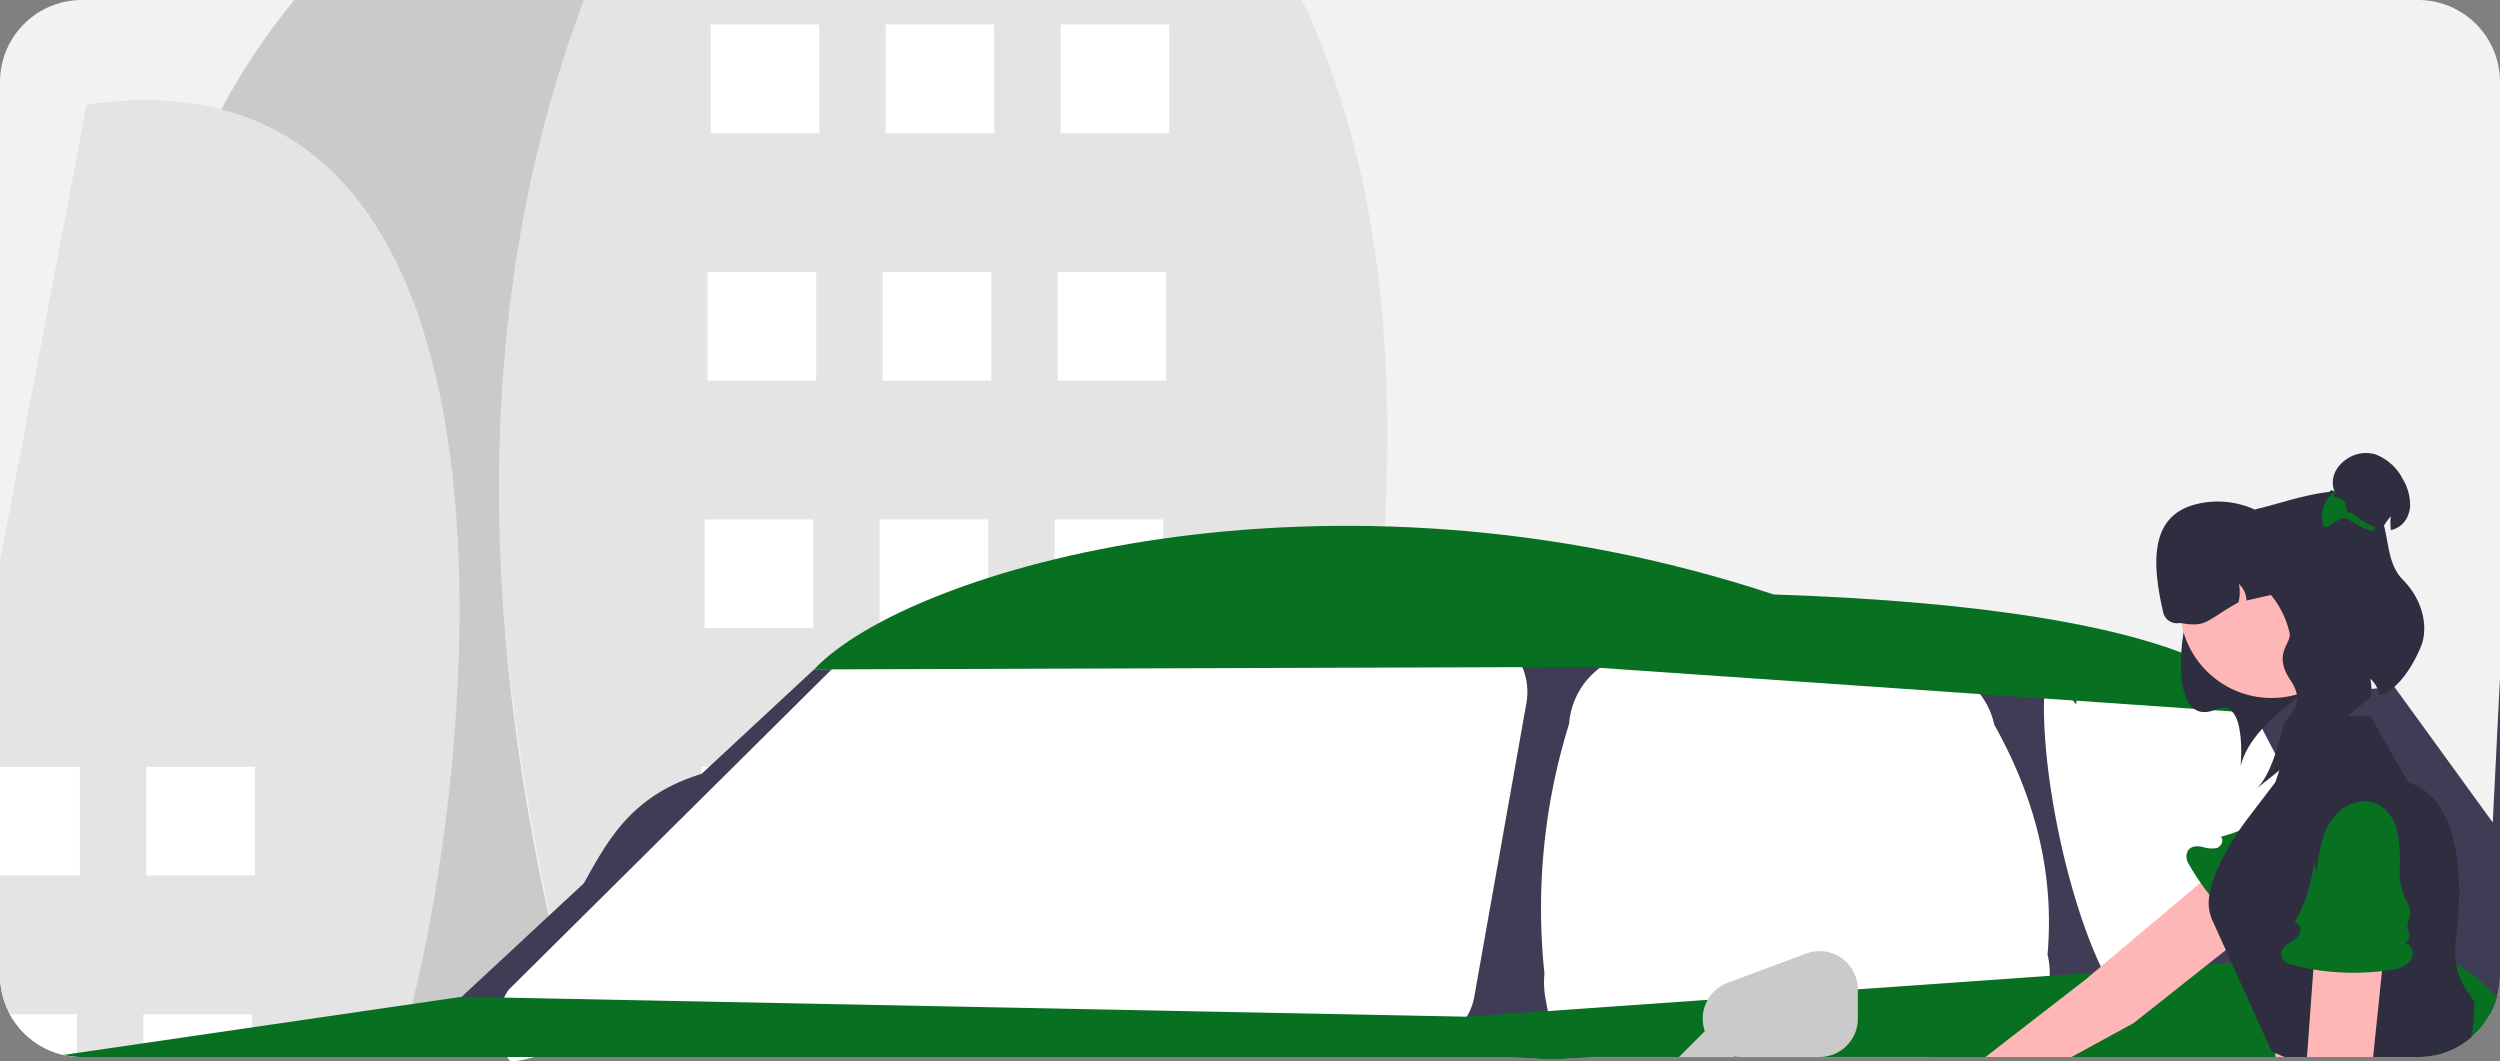
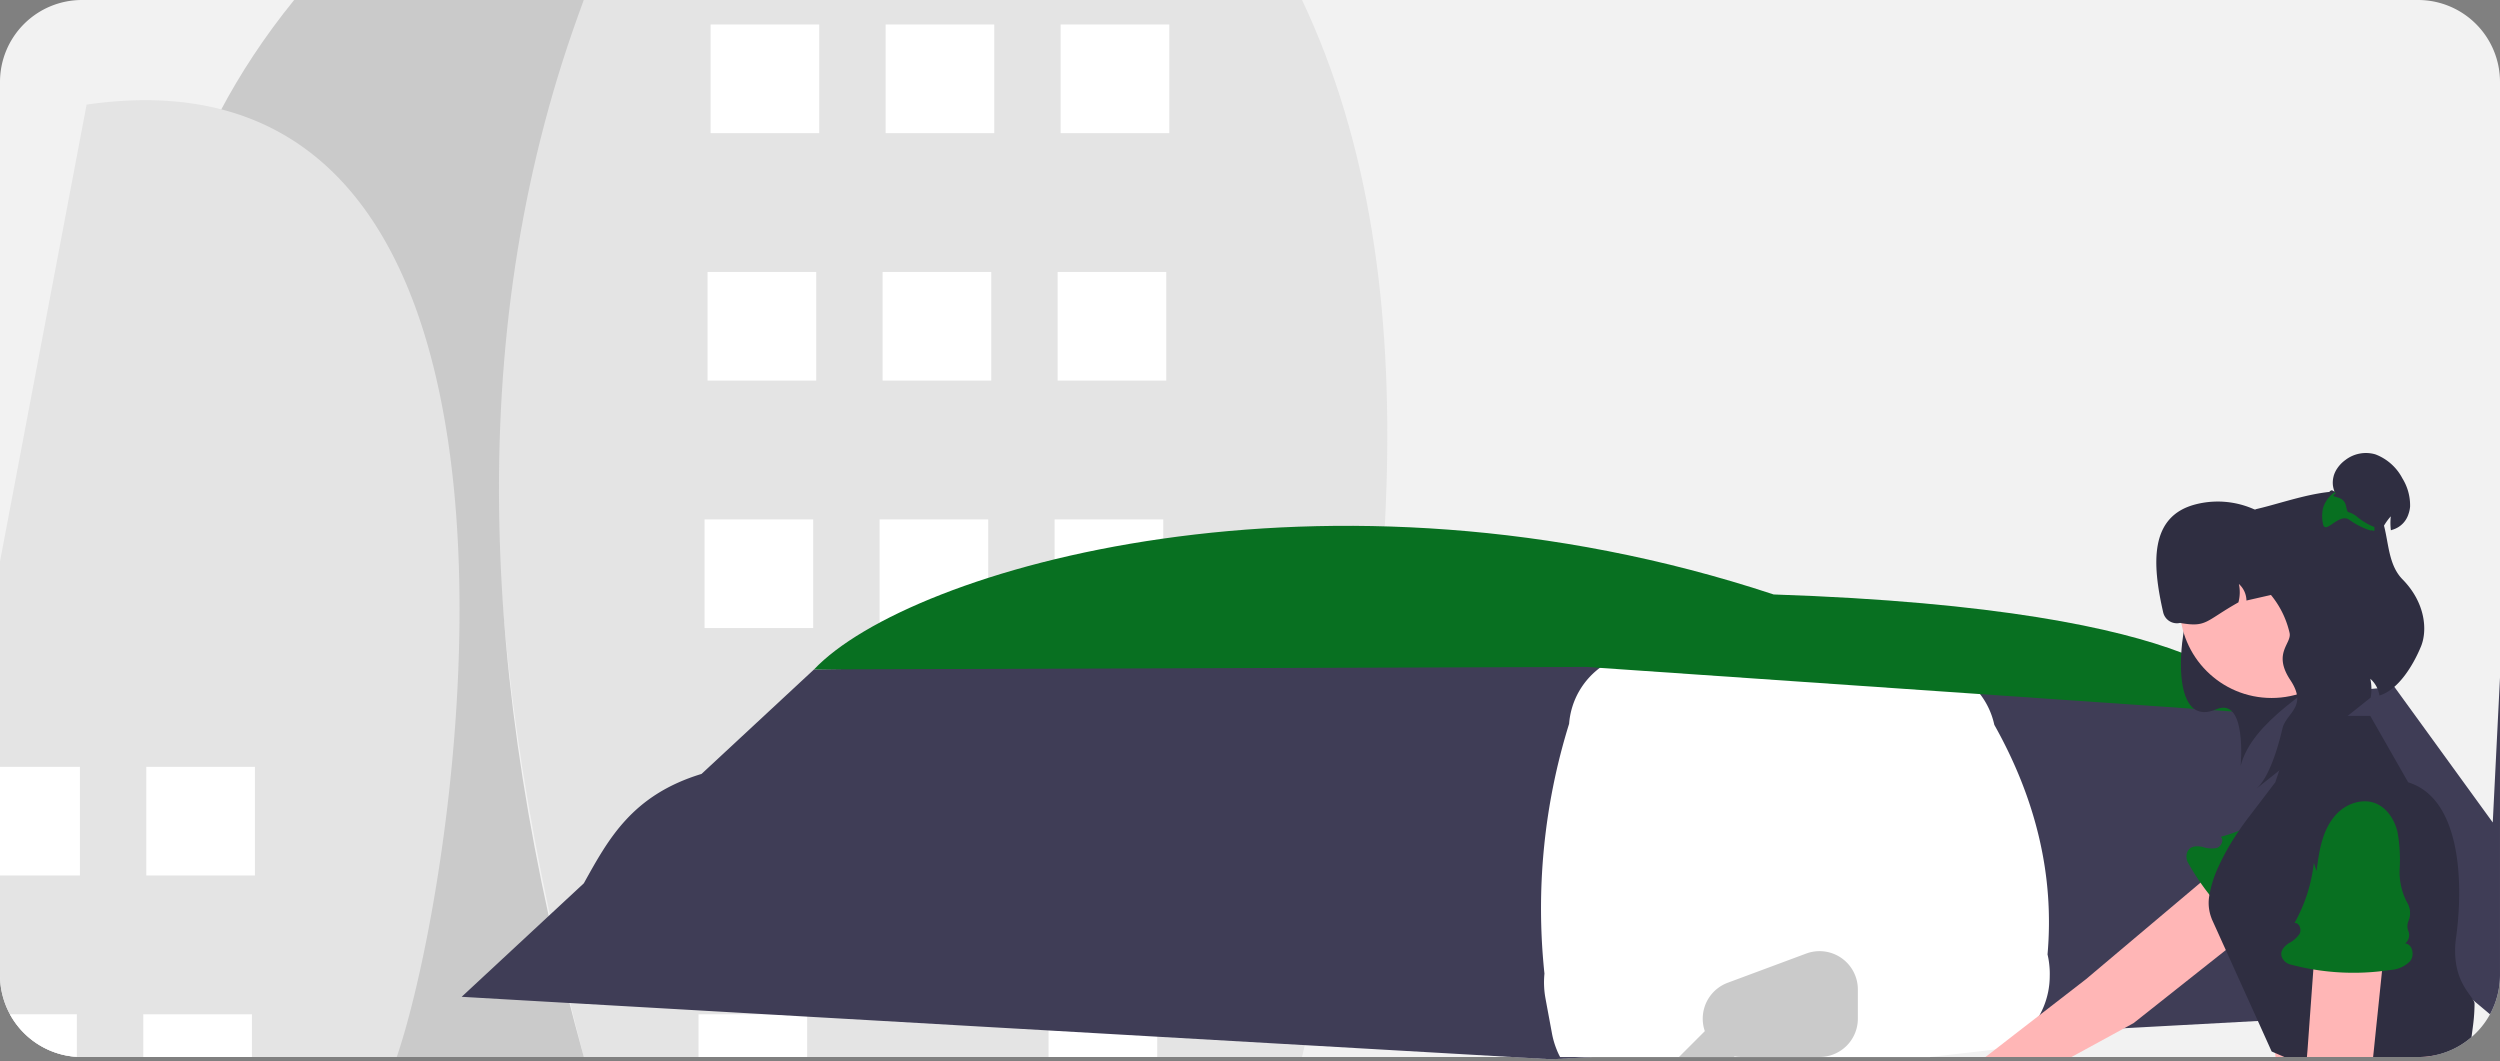
<svg xmlns="http://www.w3.org/2000/svg" width="311.935" height="132.41" viewBox="0 0 311.935 132.41">
  <rect x="0" y="0" width="311.935" height="132.41" fill="#808080" stroke="none" />
  <g id="Grupo_58" data-name="Grupo 58" transform="translate(-260 -234)">
    <path id="Trazado_182" data-name="Trazado 182" d="M548.49,313.226V424.686a10.2,10.2,0,0,1-3.358,7.562q-.094.088-.189.162a9.939,9.939,0,0,1-2.579,1.634,9.682,9.682,0,0,1-1.283.464c-.288.081-.585.153-.882.207a9.126,9.126,0,0,1-1.22.158q-.344.027-.7.027H435.261l-5.154.279-4.87-.279H246.768c-.207,0-.419,0-.621-.023a9.987,9.987,0,0,1-1.656-.234,10.211,10.211,0,0,1-7.936-9.957V313.226a10.226,10.226,0,0,1,10.213-10.213H538.276A10.226,10.226,0,0,1,548.49,313.226Z" transform="translate(23.445 -69.013)" fill="#f2f2f2" />
    <path id="Trazado_183" data-name="Trazado 183" d="M385.126,303.013c-15.974,37.258-12.91,82.506,0,131.886h89.615c11.207-49.436,16.88-96.169,0-131.886Z" transform="translate(-52.278 -69.013)" fill="#e4e4e4" />
    <path id="Trazado_184" data-name="Trazado 184" d="M294.934,303.013c-29.188,35.92-21.045,82.125,0,131.886h36.145c-13.035-47.01-15.166-91.47,0-131.886Z" transform="translate(1.769 -69.013)" fill="#cacaca" />
    <rect id="Rectángulo_425" data-name="Rectángulo 425" width="13.555" height="13.555" transform="translate(392.341 237.057)" fill="#fff" />
    <rect id="Rectángulo_426" data-name="Rectángulo 426" width="13.555" height="13.555" transform="translate(370.502 237.057)" fill="#fff" />
    <rect id="Rectángulo_427" data-name="Rectángulo 427" width="13.555" height="13.555" transform="translate(348.664 237.057)" fill="#fff" />
    <rect id="Rectángulo_428" data-name="Rectángulo 428" width="13.555" height="13.555" transform="translate(391.964 267.933)" fill="#fff" />
    <rect id="Rectángulo_429" data-name="Rectángulo 429" width="13.555" height="13.555" transform="translate(370.126 267.933)" fill="#fff" />
    <rect id="Rectángulo_430" data-name="Rectángulo 430" width="13.555" height="13.555" transform="translate(348.287 267.933)" fill="#fff" />
    <rect id="Rectángulo_431" data-name="Rectángulo 431" width="13.555" height="13.555" transform="translate(391.588 298.808)" fill="#fff" />
    <rect id="Rectángulo_432" data-name="Rectángulo 432" width="13.555" height="13.555" transform="translate(369.749 298.808)" fill="#fff" />
    <rect id="Rectángulo_433" data-name="Rectángulo 433" width="13.555" height="13.555" transform="translate(347.91 298.808)" fill="#fff" />
    <rect id="Rectángulo_434" data-name="Rectángulo 434" width="13.555" height="13.555" transform="translate(391.211 329.683)" fill="#fff" />
    <rect id="Rectángulo_435" data-name="Rectángulo 435" width="13.555" height="13.555" transform="translate(369.372 329.683)" fill="#fff" />
-     <rect id="Rectángulo_436" data-name="Rectángulo 436" width="13.555" height="13.555" transform="translate(347.534 329.683)" fill="#fff" />
    <rect id="Rectángulo_437" data-name="Rectángulo 437" width="13.558" height="5.329" transform="translate(390.832 360.556)" fill="#fff" />
-     <rect id="Rectángulo_438" data-name="Rectángulo 438" width="13.553" height="5.329" transform="translate(368.997 360.556)" fill="#fff" />
    <rect id="Rectángulo_439" data-name="Rectángulo 439" width="13.553" height="5.329" transform="translate(347.157 360.556)" fill="#fff" />
    <path id="Trazado_185" data-name="Trazado 185" d="M236.555,388.337v51.62a10.212,10.212,0,0,0,7.938,9.957,9.984,9.984,0,0,0,1.654.234c.2.018.414.023.621.023H286.06c8.249-24.158,23.415-127.835-38.7-118.832Z" transform="translate(23.445 -84.285)" fill="#e4e4e4" />
    <rect id="Rectángulo_440" data-name="Rectángulo 440" width="13.555" height="13.555" transform="translate(278.253 329.683)" fill="#fff" />
    <rect id="Rectángulo_441" data-name="Rectángulo 441" width="9.97" height="13.553" transform="translate(260 329.683)" fill="#fff" />
    <rect id="Rectángulo_442" data-name="Rectángulo 442" width="13.553" height="5.329" transform="translate(277.879 360.556)" fill="#fff" />
    <path id="Trazado_186" data-name="Trazado 186" d="M239.315,584.173a10.269,10.269,0,0,0,6.693,5.073,9.987,9.987,0,0,0,1.656.234v-5.307Z" transform="translate(21.927 -223.617)" fill="#fff" />
    <path id="Trazado_187" data-name="Trazado 187" d="M618.863,488.058V525.2a10.228,10.228,0,0,1-1.247,4.884l-.7-.59-1.355-1.134-7.5-6.27,1.863,7.679-2.192.117-.171.009-3.979.216-3.479.189h-.013l-4.965.27-4.848.261-1.616.086-10.294.558-4.389.239-1.99.108-5.262.284-7.058.383-1.31.072-20.715,1.121-13.175.716-2.044.108-.153.009-.833.045h0l-1.8.1-2.593.14-4.2.225-1.854.1-5.347.293-5.154.279-4.87-.279-15.7-.9-10.182-.585-.333-.018-18.072-1.035-13.558-.779-8.282-.473-13.553-.779-6.248-.356-2.039-.117-5.014-.288-22.848-1.31-1.7-.1-.095,0L369.7,528.2l-5.167-.3,10.857-10.087.149-.14,4.236-3.934c3.047-5.469,5.973-10.992,14.687-13.648l.95-.882L408.5,487.05l2.233-.032,58.66-.774,8.858-.117,18.149-.239,6.576-.086,4.857.284,42.077,2.467,2.741.162,13.99.819,12.945.756,6.153.36,1.5.09.1,0,.756.045,2.026-.18,2.489-.221.923-.081.423-.04,8.863-.783.743-.068,2.12-.189,12.279,16.925Z" transform="translate(-46.929 -169.525)" fill="#3f3d56" />
-     <path id="Trazado_188" data-name="Trazado 188" d="M812.527,529.4c-6.236-9.027-10.781-31.948-9-41.411-.078-.309,3.643,4.883,3.655,4.561a2.634,2.634,0,0,1,2.53-2.751l16.816.881a2.388,2.388,0,0,1,1.954,1.36l12.714,24.348a3.26,3.26,0,0,1,.354,1.252,2.787,2.787,0,0,1-2.19,3.135l-22.546,2.49a2.059,2.059,0,0,1-.224.012C815.516,523.269,812.837,530.613,812.527,529.4Z" transform="translate(-288.105 -170.717)" fill="#fff" />
    <path id="Trazado_189" data-name="Trazado 189" d="M664.284,527.686l.165.9.64,3.448a10.543,10.543,0,0,0,.6,2.048c.08.207.171.41.267.608.048.1.1.194.149.293H712.27l7.663-.887.1-.013a7.427,7.427,0,0,0,4.186-2.053,10.125,10.125,0,0,0,2.981-7.175,9.8,9.8,0,0,0-.032-1.116,10.287,10.287,0,0,0-.245-1.562c.862-9.79-1.41-19.334-6.639-28.646a9.62,9.62,0,0,0-3-5.149,7.306,7.306,0,0,0-4.5-1.828l-37.268-1.53a7.1,7.1,0,0,0-4.021,1.094,9.621,9.621,0,0,0-4.266,7.283,77.5,77.5,0,0,0-3.077,31.175,11.086,11.086,0,0,0,.133,3.115Z" transform="translate(-211.445 -169.092)" fill="#fff" />
-     <path id="Trazado_190" data-name="Trazado 190" d="M491.633,530.075l-95.756-2.787c-1.2-.035-19.007,6.99-19.872,5.9a7.621,7.621,0,0,1-.1-8.8L417.733,482.9a4.342,4.342,0,0,1,3.427-1.89H498.24a3.722,3.722,0,0,1,1.076.16c2.569.775,4.17,4.117,3.575,7.465l-6.5,36.618c-.507,2.817-2.432,4.811-4.652,4.82Z" transform="translate(-52.438 -166.892)" fill="#fff" />
    <path id="Trazado_191" data-name="Trazado 191" d="M639.934,471.988l-81.381-5.612-96.347.312c11.852-12.532,63.943-27.812,119.733-9.354,55.813,1.871,59.866,13.1,59.866,13.1l.7,1.091Z" transform="translate(-100.635 -149.161)" fill="#087021" />
-     <path id="Trazado_192" data-name="Trazado 192" d="M557.788,572.332a10,10,0,0,1-.851,2.075,10.173,10.173,0,0,1-2.111,2.678q-.095.088-.189.162a9.941,9.941,0,0,1-2.579,1.634,9.664,9.664,0,0,1-1.283.464c-.288.081-.585.153-.882.207a9.127,9.127,0,0,1-1.22.158q-.344.027-.7.027H444.956l-5.154.279-4.87-.279H256.463c-.207,0-.419,0-.621-.023a9.987,9.987,0,0,1-1.656-.234l1.656-.243,2.746-.4,5.541-.81,13.553-1.981,5.271-.77,12.8-1.868,2.138-.311,5.964-.873,5.262.1,8.053.162h.1l1.827.036,12.239.243,4.5.09,32.985.653,3.016.058,4.5.09,14.318.288,18.063.356,1.206.022,19.342.387.252,0,9.867-.7,9.655-.68,7.314-.513,2.359-.167.09,0,.522-.036.342-.027,2.872-.2,10.744-.756,4.785-.338,2.062-.144L482.28,571,502,569.609l5.491-.387h0l3-.212,5.5-.387h0l5.658-.4h0l2.2-.153.842-.058,6.41-.45,3.876-.275,6.653-.468,2.057-.144,2.764-.2.756-.054.158-.009a12.686,12.686,0,0,1,5.329,1.724,17.4,17.4,0,0,1,2.7,1.855,19.914,19.914,0,0,1,1.656,1.544C557.306,571.787,557.545,572.053,557.788,572.332Z" transform="translate(13.751 -213.851)" fill="#087021" />
    <path id="Trazado_193" data-name="Trazado 193" d="M465.41,288.892h6.981l-.639-.594-.329-.306-.009-.009-1.472-1.364-1.17-1.089-.95.95-.383.383-1.13,1.13-.284.284Z" transform="translate(4.081 76.993)" fill="#cacaca" />
    <path id="Trazado_194" data-name="Trazado 194" d="M786.935,560.4h10.735l1.652-.9,4.933-2.692,1.161-.635,9.2-7.287h0l2.309-1.828,1.2-.95,1.481-1.175,7.314-5.793a4.508,4.508,0,0,0,.563-.531,4.423,4.423,0,0,0,1.089-3.326.9.9,0,0,0-.023-.153,4.421,4.421,0,0,0-7.274-2.809l-5.365,4.524-2.143,1.8-8.3,6.995-5.028,4.24h0l-.959.81-8.854,6.851L788.1,559.5Z" transform="translate(-279.197 -194.517)" fill="#ffb6b6" />
    <path id="Trazado_195" data-name="Trazado 195" d="M854.735,539.637h0a1.306,1.306,0,0,0,1.378-.779,1.693,1.693,0,0,1,.692-.767,1.558,1.558,0,0,1,.184-.089,2.554,2.554,0,0,0,1.575-1.76,8.08,8.08,0,0,1,2.344-3.578,19.265,19.265,0,0,0,3.122-3.424c1.186-1.893,1.519-4.551-.77-6.13a5.142,5.142,0,0,0-3.341-.843c-2.465.2-4.5,1.7-6.44,3.162l.485-.952a19.662,19.662,0,0,1-7.04,3.5c.443.4.059,1.207-.509,1.394a3.438,3.438,0,0,1-1.766-.134c-.738-.157-1.65-.143-1.941.738a1.61,1.61,0,0,0,.156,1.28,30.425,30.425,0,0,0,8.193,9.377,3.712,3.712,0,0,0,2.533,1C854.515,541.526,855.3,540.376,854.735,539.637Z" transform="translate(-309.828 -189.563)" fill="#087021" />
    <path id="Trazado_196" data-name="Trazado 196" d="M864.975,577.433l.482,3.781.468,3.682.05.392.068.509h17.789q.358,0,.7-.027a9.127,9.127,0,0,0,1.22-.158l.2-.959.117-.572-7.44-2.345-3.349-1.053h-.009l-4.839-1.53Z" transform="translate(-322.109 -219.911)" fill="#ffb6b6" />
    <path id="Trazado_197" data-name="Trazado 197" d="M849.16,526.762c.365.806.855,1.881,1.4,3.1.122.261.243.531.369.806.234.522.477,1.062.729,1.616,1.112,2.462,2.323,5.136,3.272,7.229.788,1.751,1.4,3.1,1.62,3.6.068.14.1.212.1.212l.414.18,1.184.509h16.673q.358,0,.7-.027a9.115,9.115,0,0,0,1.22-.158c.3-.054.594-.126.882-.207a9.673,9.673,0,0,0,1.283-.464,9.937,9.937,0,0,0,2.579-1.634c.036-.311.108-.81.185-1.418a22.454,22.454,0,0,0,.193-2.737c0-.734-1.8-1.922-2.3-4.956a11.151,11.151,0,0,1,0-3.344c.932-6.833.6-17.289-5.982-19.333l-4.735-8.291h-9.034l-1.467,4.326v0l-.842,2.48-.5,1.481-.108.144-3.223,4.227s-.513.653-1.215,1.683v0a30.355,30.355,0,0,0-2.633,4.663,13.875,13.875,0,0,0-1.035,3.308,5.265,5.265,0,0,0,.279,3Z" transform="translate(-313.203 -178.125)" fill="#2f2e41" />
-     <path id="Trazado_198" data-name="Trazado 198" d="M863.982,466.108c-6.638,5.049-14.03,9.068-15.423,14.625,0,0,.835-8.731-3.059-7.076-6.542,2.781-4.328-12.341-2.494-14.814,3.057-4.121,13.367-6.463,13.367-6.463l7.314,4.015Z" transform="translate(-308.987 -151.146)" fill="#2f2e41" />
+     <path id="Trazado_198" data-name="Trazado 198" d="M863.982,466.108c-6.638,5.049-14.03,9.068-15.423,14.625,0,0,.835-8.731-3.059-7.076-6.542,2.781-4.328-12.341-2.494-14.814,3.057-4.121,13.367-6.463,13.367-6.463l7.314,4.015" transform="translate(-308.987 -151.146)" fill="#2f2e41" />
    <circle id="Elipse_88" data-name="Elipse 88" cx="11.464" cy="11.464" r="11.464" transform="translate(531.974 298.162)" fill="#ffb6b6" />
    <path id="Trazado_199" data-name="Trazado 199" d="M852.8,450.7l.441,1.938-7.711,1.756a2.844,2.844,0,0,0-.948-2.071,4.845,4.845,0,0,1-.055,2.3c-4.159,2.334-3.92,3.16-7.281,2.565a1.761,1.761,0,0,1-2.108-1.326h0c-1.352-5.94-1.8-12.012,4.115-13.486A11.126,11.126,0,0,1,852.8,450.7Z" transform="translate(-305.231 -145.463)" fill="#2f2e41" />
    <path id="Trazado_200" data-name="Trazado 200" d="M851.825,456.877a11.469,11.469,0,0,0-15.881-7.911,6.994,6.994,0,0,1,3.06-3.773l8.68-3.768c4.281-.975,11.059-3.741,14.151-1.092,2.849,2.434,1.462,7.2,4.086,9.866,2.875,2.924,3.12,6.381,2.3,8.37-.943,2.3-2.831,5.439-5.186,6.118A3.484,3.484,0,0,0,861.9,462.6a5.966,5.966,0,0,1,.043,2.347l-14.259,11.372c1.332-1.158,2.466-4.143,3.248-7.5.463-1.99,3.222-2.688.984-6.065S852.129,458.212,851.825,456.877Z" transform="translate(-306.146 -143.908)" fill="#2f2e41" />
    <path id="Trazado_201" data-name="Trazado 201" d="M886.346,438.354l-.04.08c-.049.107-.1.213-.138.324l0,0c-.218.08-.462-.049-.7-.253.037.481.064.946.084,1.4l-7.591-2.97c1.32.228,1.515-4.469,2.462-3.569.053.049.1.1.151.147a3.55,3.55,0,0,1-.24-.884,3.125,3.125,0,0,1,.089-1.138.017.017,0,0,0,0-.013,3.3,3.3,0,0,1,.436-.942,4.156,4.156,0,0,1,1.044-1.08,4.2,4.2,0,0,1,3.733-.693A6.337,6.337,0,0,1,889,431.75a6.413,6.413,0,0,1,.964,3.525,3.713,3.713,0,0,1-.209.956,2.951,2.951,0,0,1-1.822,1.88c-.107.036-.231.076-.365.124a7.616,7.616,0,0,1-.013-1.742,7.545,7.545,0,0,0-1.213,1.862Z" transform="translate(-329.247 -138.069)" fill="#2f2e41" />
    <path id="Trazado_202" data-name="Trazado 202" d="M880.261,442.585a4.636,4.636,0,0,0,.089.738.683.683,0,0,0,.018.093c.311,1.382,2-1.493,3.3-.529a9.319,9.319,0,0,0,2.667,1.333c.04-.111.4.107.444,0,.013-.027-.013-.418,0-.444a7.529,7.529,0,0,1-2.222-1.333c-1.222-.9-1.049-.058-1.333-1.333-.329-1.471-2.267-.84-1.271-1.538l-.116-.16a3.815,3.815,0,0,0-1.48,2.022.016.016,0,0,1,0,.013A4.841,4.841,0,0,0,880.261,442.585Z" transform="translate(-330.513 -144.016)" fill="#087021" />
    <path id="Trazado_203" data-name="Trazado 203" d="M876.035,565.632h8.26l.095-.9.324-3.16.131-1.242.558-5.406.243-2.354.536-5.19.18-1.747a4.431,4.431,0,0,0-3.9-4.839,4.815,4.815,0,0,0-.5-.031h-.013a5.5,5.5,0,0,0-.612.04,4.44,4.44,0,0,0-2.692,1.449,4.388,4.388,0,0,0-1.107,2.665l0,.068v0l-.392,5.419-.2,2.773-.108,1.535-.311,4.272-.131,1.8-.284,3.943Z" transform="translate(-328.191 -199.747)" fill="#ffb6b6" />
    <path id="Trazado_204" data-name="Trazado 204" d="M884.386,542.86h0a1.306,1.306,0,0,0,.4-1.53,1.693,1.693,0,0,1-.066-1.031,1.571,1.571,0,0,1,.065-.194,2.555,2.555,0,0,0-.16-2.357,8.08,8.08,0,0,1-.926-4.176,19.266,19.266,0,0,0-.272-4.625c-.528-2.171-2.2-4.264-4.927-3.728a5.142,5.142,0,0,0-2.936,1.8c-1.577,1.9-1.923,4.415-2.231,6.818l-.343-1.011a19.661,19.661,0,0,1-2.408,7.484c.6-.036.906.8.643,1.338a3.438,3.438,0,0,1-1.329,1.171c-.627.419-1.254,1.081-.827,1.9a1.61,1.61,0,0,0,1.026.782,30.425,30.425,0,0,0,12.434.679,3.712,3.712,0,0,0,2.486-1.114C885.586,544.336,885.312,542.969,884.386,542.86Z" transform="translate(-324.285 -191.152)" fill="#087021" />
    <path id="Trazado_205" data-name="Trazado 205" d="M708.555,575.1h0a4.78,4.78,0,0,0,4.78,4.78h9.795a4.78,4.78,0,0,0,4.78-4.78v-3.644a4.78,4.78,0,0,0-6.447-4.48l-9.795,3.644a4.78,4.78,0,0,0-3.113,4.48Z" transform="translate(-236.098 -213.996)" fill="#cacaca" />
    <path id="Trazado_206" data-name="Trazado 206" d="M246.768,434c-.207,0-.414-.009-.621-.023v.423l2.746-.4Zm39.291,0v.9H309.4V434Zm123.473,0,15.7.9h10.024l5.347-.293,1.854-.1,4.2-.225,2.593-.14,1.8-.1h0L451.9,434Zm128.744,0h-.846l.049.9h.8q.358,0,.7-.027l.041-.563.027-.347A7.228,7.228,0,0,1,538.276,434Zm-291.508,0c-.207,0-.414-.009-.621-.023v.423l2.746-.4Zm39.291,0v.9H309.4V434Zm123.473,0,15.7.9h10.024l5.347-.293,1.854-.1,4.2-.225,2.593-.14,1.8-.1h0L451.9,434Zm-162.764,0c-.207,0-.414-.009-.621-.023v.423l2.746-.4Zm7.666,0v.9h82.831V434Zm155.1,0,15.7.9h10.024l5.347-.293,1.854-.1,4.2-.225,2.593-.14,1.8-.1h0L451.9,434Zm128.744,0H503c-.049.3-.095.6-.135.9h35.407q.358,0,.7-.027l.041-.563.027-.347A7.228,7.228,0,0,1,538.276,434Zm-291.508,0c-.207,0-.414-.009-.621-.023v.423l2.746-.4Zm0,0c-.207,0-.414-.009-.621-.023v.423l2.746-.4Zm0,0c-.207,0-.414-.009-.621-.023v.423l2.746-.4Zm0,0c-.207,0-.414-.009-.621-.023v.423l2.746-.4Zm0,0c-.207,0-.414-.009-.621-.023v.423l2.746-.4Zm0,0c-.207,0-.414-.009-.621-.023v.423l2.746-.4Zm0,0c-.207,0-.414-.009-.621-.023v.423l2.746-.4Zm0,0c-.207,0-.414-.009-.621-.023a9.288,9.288,0,0,1-7.305-4.407H237.8a10.269,10.269,0,0,0,6.693,5.073l1.656-.243,2.746-.4ZM538.276,303.013H246.768a10.226,10.226,0,0,0-10.213,10.213V424.686a10.212,10.212,0,0,0,7.938,9.957,9.988,9.988,0,0,0,1.654.234c.2.018.414.023.621.023H538.276q.358,0,.7-.027a9.131,9.131,0,0,0,1.22-.158c.3-.054.594-.126.882-.207a9.673,9.673,0,0,0,1.283-.464,9.941,9.941,0,0,0,2.579-1.634q.094-.074.189-.162a10.2,10.2,0,0,0,3.358-7.562V313.226A10.226,10.226,0,0,0,538.276,303.013Zm9.313,121.672a9.286,9.286,0,0,1-.221,2.013,9.034,9.034,0,0,1-.828,2.281,9.152,9.152,0,0,1-1.292,1.877v0l0,0c-.036.041-.077.086-.117.126a9.239,9.239,0,0,1-4.1,2.593c-.144.045-.288.086-.432.126-.063.018-.126.031-.194.045a8.854,8.854,0,0,1-1.355.207,7.219,7.219,0,0,1-.77.036H246.768c-.207,0-.414-.009-.621-.022a9.318,9.318,0,0,1-8.692-9.291v-50.7c0-.311,0-.617,0-.923a70.044,70.044,0,0,1,70.071-69.152H538.276a9.312,9.312,0,0,1,9.313,9.315ZM246.768,434c-.207,0-.414-.009-.621-.023v.423l2.746-.4Zm0,0c-.207,0-.414-.009-.621-.023v.423l2.746-.4Zm0,0c-.207,0-.414-.009-.621-.023v.423l2.746-.4Zm0,0c-.207,0-.414-.009-.621-.023v.423l2.746-.4Zm0,0c-.207,0-.414-.009-.621-.023v.423l2.746-.4Zm0,0c-.207,0-.414-.009-.621-.023v.423l2.746-.4Zm0,0c-.207,0-.414-.009-.621-.023v.423l2.746-.4Zm0,0c-.207,0-.414-.009-.621-.023v.423l2.746-.4Zm162.764,0,15.7.9h10.024l5.347-.293,1.854-.1,4.2-.225,2.593-.14,1.8-.1h0L451.9,434ZM286.06,434v.9H309.4V434Zm-39.291,0c-.207,0-.414-.009-.621-.023v.423l2.746-.4Zm162.764,0,15.7.9h10.024l5.347-.293,1.854-.1,4.2-.225,2.593-.14,1.8-.1h0L451.9,434ZM286.06,434v.9H309.4V434Zm-39.291,0c-.207,0-.414-.009-.621-.023v.423l2.746-.4Zm291.508,0h-.846l.049.9h.8q.358,0,.7-.027l.041-.563.027-.347A7.228,7.228,0,0,1,538.276,434Zm-128.744,0,15.7.9h10.024l5.347-.293,1.854-.1,4.2-.225,2.593-.14,1.8-.1h0L451.9,434ZM286.06,434v.9H309.4V434Z" transform="translate(23.445 -69.013)" fill="none" />
  </g>
</svg>